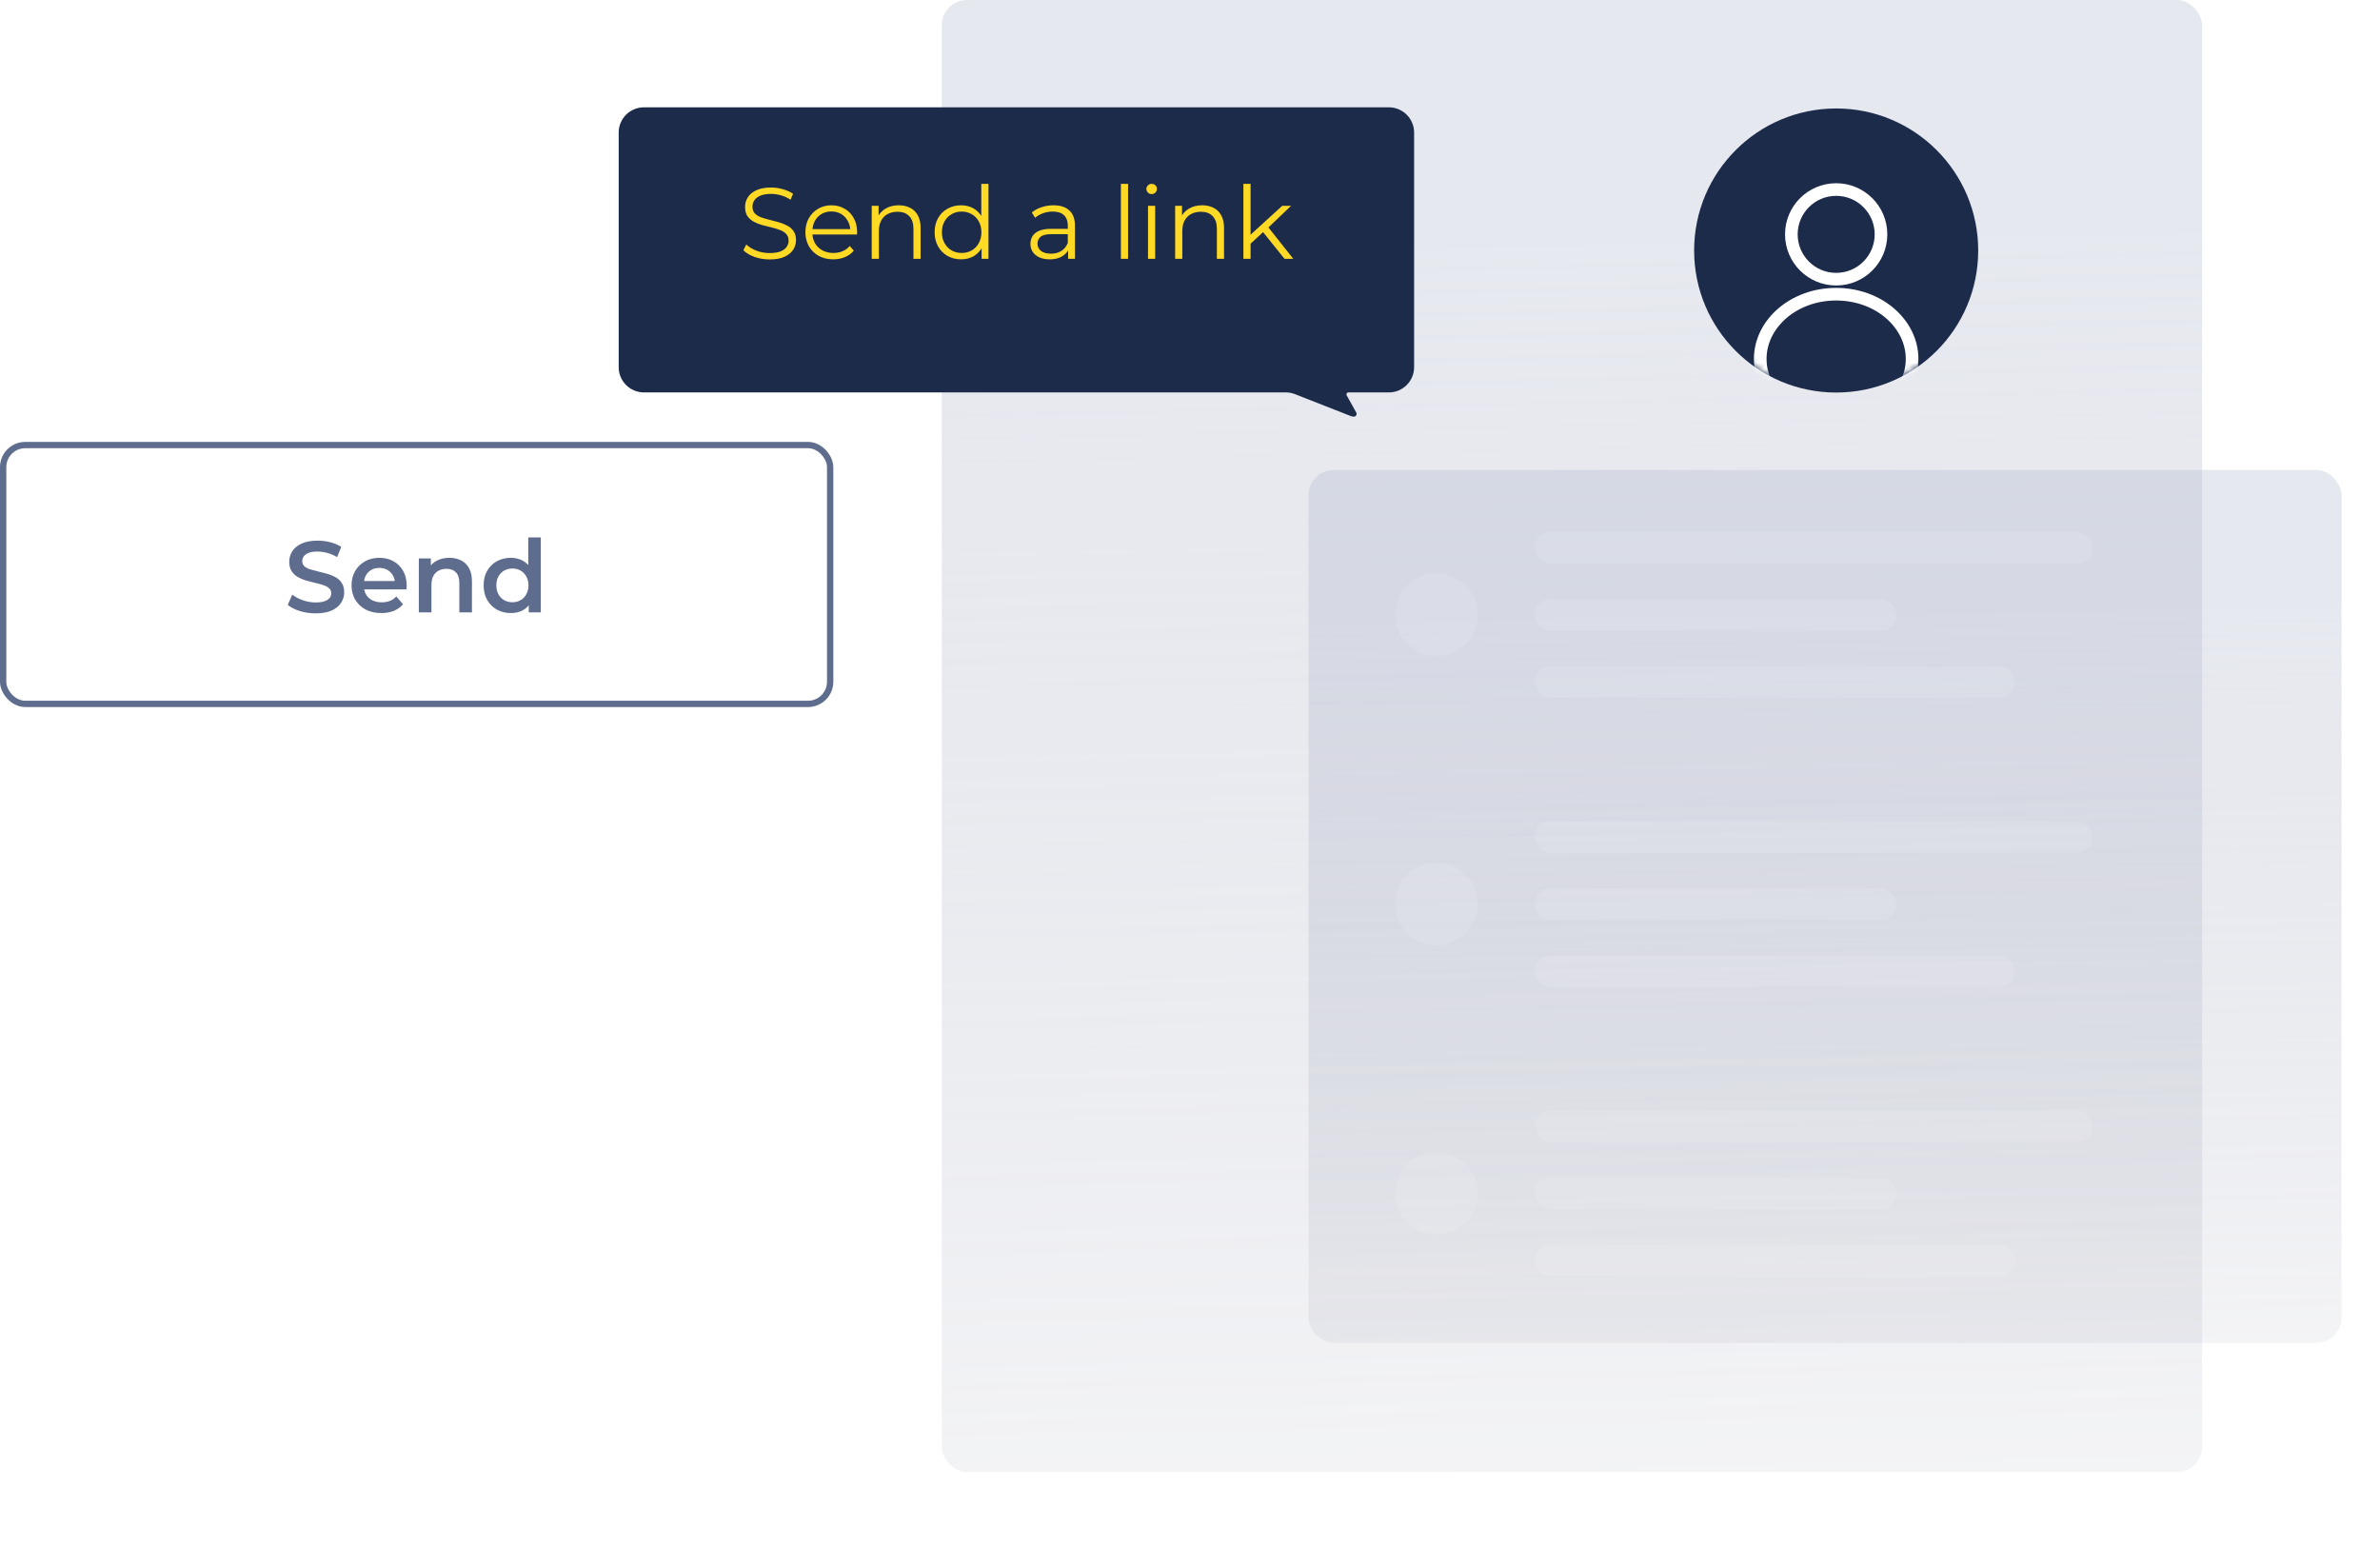
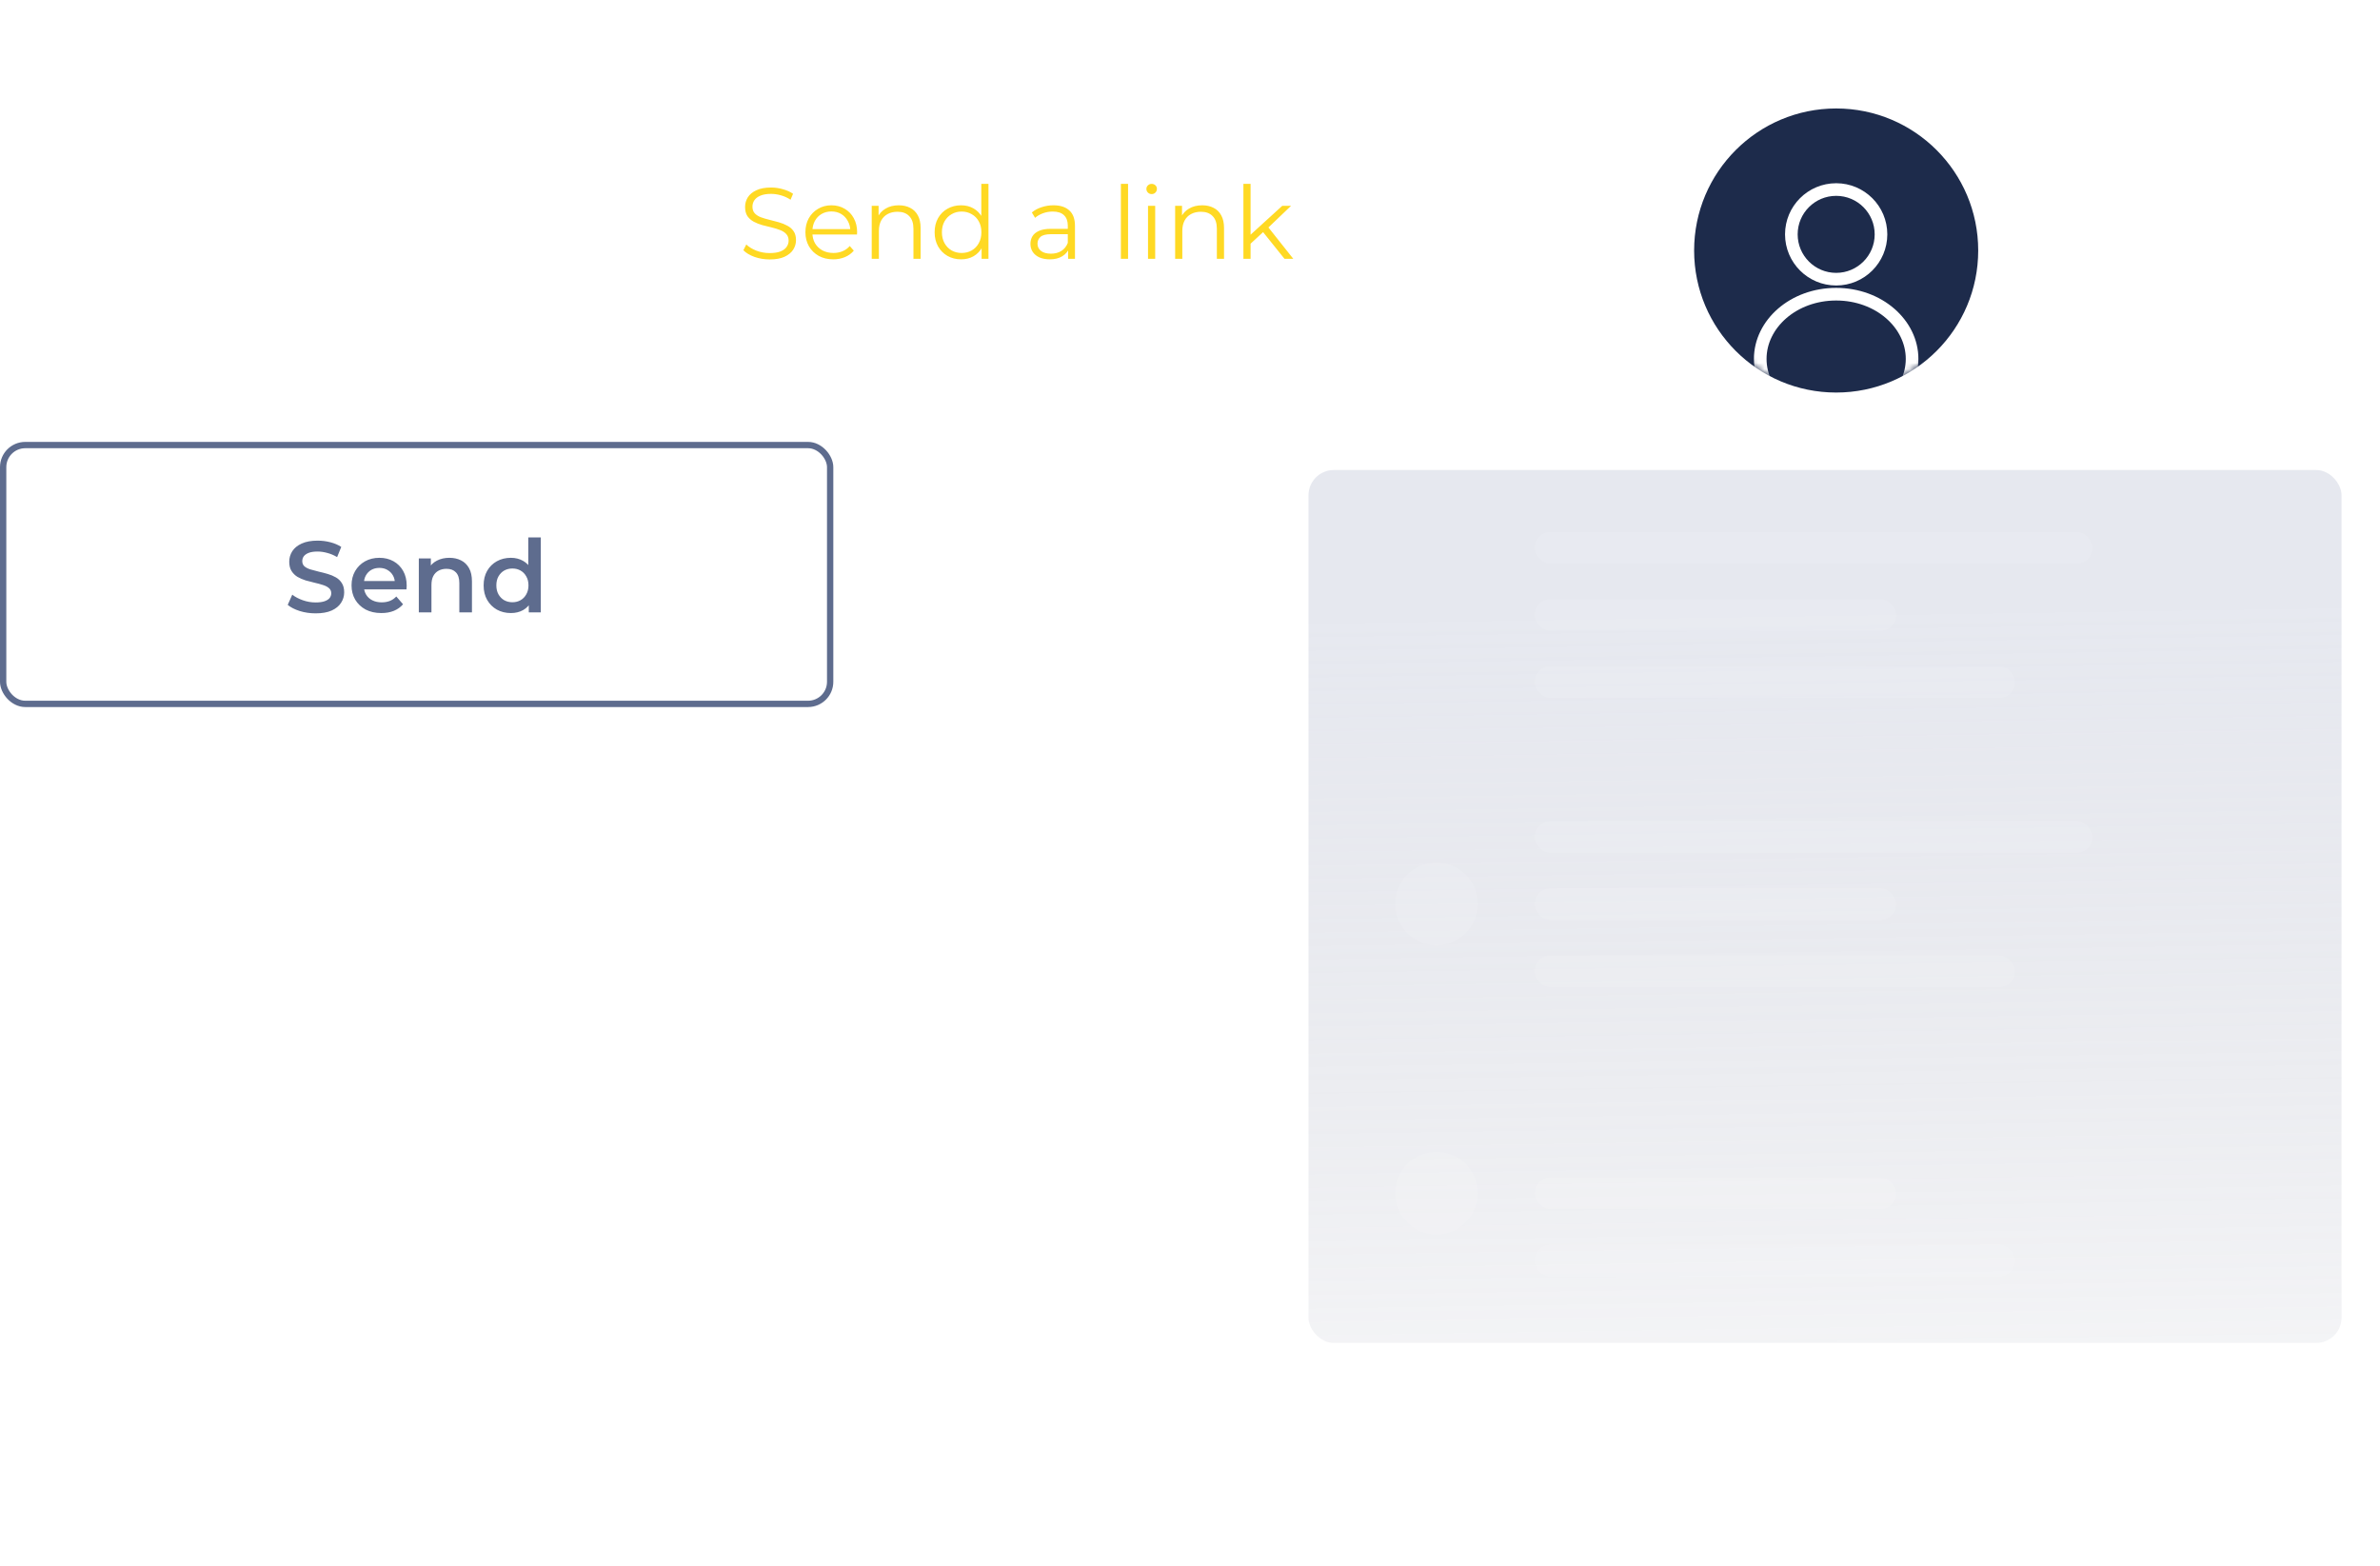
<svg xmlns="http://www.w3.org/2000/svg" width="377" height="248" viewBox="0 0 377 248" fill="none">
  <rect x="0.5" y="70.5" width="131" height="41" rx="3.5" stroke="#5E6C8E" />
  <path d="M49.992 97.16C49.117 97.16 48.28 97.037 47.48 96.792C46.68 96.536 46.045 96.211 45.576 95.816L46.296 94.2C46.744 94.552 47.298 94.845 47.96 95.08C48.621 95.315 49.298 95.432 49.992 95.432C50.578 95.432 51.053 95.368 51.416 95.24C51.778 95.112 52.045 94.941 52.216 94.728C52.386 94.504 52.472 94.253 52.472 93.976C52.472 93.635 52.349 93.363 52.104 93.16C51.858 92.947 51.538 92.781 51.144 92.664C50.76 92.536 50.328 92.419 49.848 92.312C49.378 92.205 48.904 92.083 48.424 91.944C47.954 91.795 47.522 91.608 47.128 91.384C46.744 91.149 46.429 90.84 46.184 90.456C45.938 90.072 45.816 89.581 45.816 88.984C45.816 88.376 45.976 87.821 46.296 87.32C46.626 86.808 47.122 86.403 47.784 86.104C48.456 85.795 49.304 85.64 50.328 85.64C51 85.64 51.666 85.725 52.328 85.896C52.989 86.067 53.565 86.312 54.056 86.632L53.4 88.248C52.898 87.949 52.381 87.731 51.848 87.592C51.314 87.443 50.802 87.368 50.312 87.368C49.736 87.368 49.266 87.437 48.904 87.576C48.552 87.715 48.29 87.896 48.12 88.12C47.96 88.344 47.88 88.6 47.88 88.888C47.88 89.229 47.997 89.507 48.232 89.72C48.477 89.923 48.792 90.083 49.176 90.2C49.57 90.317 50.008 90.435 50.488 90.552C50.968 90.659 51.442 90.781 51.912 90.92C52.392 91.059 52.824 91.24 53.208 91.464C53.602 91.688 53.917 91.992 54.152 92.376C54.397 92.76 54.52 93.245 54.52 93.832C54.52 94.429 54.354 94.984 54.024 95.496C53.704 95.997 53.208 96.403 52.536 96.712C51.864 97.011 51.016 97.16 49.992 97.16ZM60.406 97.112C59.457 97.112 58.625 96.925 57.91 96.552C57.206 96.168 56.657 95.645 56.262 94.984C55.878 94.323 55.686 93.571 55.686 92.728C55.686 91.875 55.873 91.123 56.246 90.472C56.63 89.811 57.153 89.293 57.814 88.92C58.486 88.547 59.249 88.36 60.102 88.36C60.934 88.36 61.675 88.541 62.326 88.904C62.977 89.267 63.489 89.779 63.862 90.44C64.236 91.101 64.422 91.88 64.422 92.776C64.422 92.861 64.417 92.957 64.406 93.064C64.406 93.171 64.401 93.272 64.39 93.368H57.27V92.04H63.334L62.55 92.456C62.561 91.965 62.459 91.533 62.246 91.16C62.033 90.787 61.739 90.493 61.366 90.28C61.004 90.067 60.582 89.96 60.102 89.96C59.611 89.96 59.179 90.067 58.806 90.28C58.444 90.493 58.156 90.792 57.942 91.176C57.739 91.549 57.638 91.992 57.638 92.504V92.824C57.638 93.336 57.755 93.789 57.99 94.184C58.225 94.579 58.556 94.883 58.982 95.096C59.409 95.309 59.9 95.416 60.454 95.416C60.934 95.416 61.366 95.341 61.75 95.192C62.134 95.043 62.475 94.808 62.774 94.488L63.846 95.72C63.462 96.168 62.977 96.515 62.39 96.76C61.814 96.995 61.153 97.112 60.406 97.112ZM71.191 88.36C71.874 88.36 72.482 88.493 73.015 88.76C73.559 89.027 73.986 89.437 74.295 89.992C74.605 90.536 74.759 91.24 74.759 92.104V97H72.759V92.36C72.759 91.603 72.578 91.037 72.215 90.664C71.863 90.291 71.367 90.104 70.727 90.104C70.258 90.104 69.842 90.2 69.479 90.392C69.117 90.584 68.834 90.872 68.631 91.256C68.439 91.629 68.343 92.104 68.343 92.68V97H66.343V88.456H68.247V90.76L67.911 90.056C68.21 89.512 68.642 89.096 69.207 88.808C69.783 88.509 70.445 88.36 71.191 88.36ZM80.928 97.112C80.107 97.112 79.365 96.931 78.704 96.568C78.053 96.195 77.541 95.683 77.168 95.032C76.795 94.381 76.608 93.613 76.608 92.728C76.608 91.843 76.795 91.075 77.168 90.424C77.541 89.773 78.053 89.267 78.704 88.904C79.365 88.541 80.107 88.36 80.928 88.36C81.643 88.36 82.283 88.52 82.848 88.84C83.413 89.149 83.861 89.624 84.192 90.264C84.523 90.904 84.688 91.725 84.688 92.728C84.688 93.72 84.528 94.541 84.208 95.192C83.888 95.832 83.445 96.312 82.88 96.632C82.315 96.952 81.664 97.112 80.928 97.112ZM81.168 95.4C81.648 95.4 82.075 95.293 82.448 95.08C82.832 94.867 83.136 94.557 83.36 94.152C83.595 93.747 83.712 93.272 83.712 92.728C83.712 92.173 83.595 91.699 83.36 91.304C83.136 90.899 82.832 90.589 82.448 90.376C82.075 90.163 81.648 90.056 81.168 90.056C80.688 90.056 80.256 90.163 79.872 90.376C79.499 90.589 79.195 90.899 78.96 91.304C78.736 91.699 78.624 92.173 78.624 92.728C78.624 93.272 78.736 93.747 78.96 94.152C79.195 94.557 79.499 94.867 79.872 95.08C80.256 95.293 80.688 95.4 81.168 95.4ZM83.76 97V94.984L83.84 92.712L83.68 90.44V85.128H85.664V97H83.76Z" fill="#5E6C8E" />
-   <rect x="149.182" width="199.636" height="233.182" rx="4" fill="url(#paint0_linear_1_1684)" fill-opacity="0.3" />
  <circle cx="290.855" cy="39.682" r="22.5" fill="#1D2B4B" />
  <mask id="mask0_1_1684" style="mask-type:alpha" maskUnits="userSpaceOnUse" x="268" y="17" width="46" height="46">
    <circle cx="290.854" cy="39.682" r="22.5" fill="white" />
  </mask>
  <g mask="url(#mask0_1_1684)">
    <path d="M302.881 56.853C302.881 62.381 297.639 67.103 290.854 67.103C284.07 67.103 278.828 62.381 278.828 56.853C278.828 51.325 284.07 46.603 290.854 46.603C297.639 46.603 302.881 51.325 302.881 56.853Z" stroke="white" stroke-width="2" stroke-linejoin="bevel" />
    <circle cx="290.856" cy="37.124" r="7.1" stroke="white" stroke-width="2" stroke-linejoin="bevel" />
  </g>
  <g filter="url(#filter0_d_1_1684)">
-     <path d="M98 17C98 14.791 99.791 13 102 13H220C222.209 13 224 14.791 224 17V54.161C224 56.37 222.209 58.161 220 58.161H213.596C213.357 58.161 213.206 58.418 213.322 58.628L214.834 61.347C214.997 61.64 214.785 62 214.45 62C214.292 62 214.136 61.97 213.989 61.913L205.127 58.437C204.661 58.255 204.166 58.161 203.666 58.161H102C99.791 58.161 98 56.37 98 54.161V17Z" fill="#1D2B4B" />
-   </g>
+     </g>
  <rect x="207.273" y="74.455" width="163.636" height="138.273" rx="4" fill="url(#paint1_linear_1_1684)" fill-opacity="0.3" />
  <rect x="243.094" y="84.273" width="88.364" height="5" rx="2.5" fill="white" fill-opacity="0.1" />
  <rect x="243.094" y="130.091" width="88.364" height="5" rx="2.5" fill="white" fill-opacity="0.1" />
-   <rect x="243.094" y="175.909" width="88.364" height="5" rx="2.5" fill="white" fill-opacity="0.1" />
  <rect x="243.094" y="94.909" width="57.273" height="5" rx="2.5" fill="white" fill-opacity="0.1" />
  <rect x="243.094" y="140.727" width="57.273" height="5" rx="2.5" fill="white" fill-opacity="0.1" />
  <rect x="243.094" y="186.545" width="57.273" height="5" rx="2.5" fill="white" fill-opacity="0.1" />
  <rect x="243.094" y="105.545" width="76.091" height="5" rx="2.5" fill="white" fill-opacity="0.1" />
  <rect x="243.094" y="151.364" width="76.091" height="5" rx="2.5" fill="white" fill-opacity="0.1" />
  <rect x="243.094" y="197.182" width="76.091" height="5" rx="2.5" fill="white" fill-opacity="0.1" />
-   <circle cx="227.545" cy="97.364" r="6.545" fill="white" fill-opacity="0.1" />
  <circle cx="227.545" cy="143.182" r="6.545" fill="white" fill-opacity="0.1" />
  <circle cx="227.545" cy="189" r="6.545" fill="white" fill-opacity="0.1" />
  <path d="M121.912 41.096C121.08 41.096 120.28 40.963 119.512 40.696C118.755 40.419 118.168 40.067 117.752 39.64L118.216 38.728C118.611 39.112 119.139 39.437 119.8 39.704C120.472 39.96 121.176 40.088 121.912 40.088C122.616 40.088 123.187 40.003 123.624 39.832C124.072 39.651 124.397 39.411 124.6 39.112C124.813 38.813 124.92 38.483 124.92 38.12C124.92 37.683 124.792 37.331 124.536 37.064C124.291 36.797 123.965 36.589 123.56 36.44C123.155 36.28 122.707 36.141 122.216 36.024C121.725 35.907 121.235 35.784 120.744 35.656C120.253 35.517 119.8 35.336 119.384 35.112C118.979 34.888 118.648 34.595 118.392 34.232C118.147 33.859 118.024 33.373 118.024 32.776C118.024 32.221 118.168 31.715 118.456 31.256C118.755 30.787 119.208 30.413 119.816 30.136C120.424 29.848 121.203 29.704 122.152 29.704C122.781 29.704 123.405 29.795 124.024 29.976C124.643 30.147 125.176 30.387 125.624 30.696L125.224 31.64C124.744 31.32 124.232 31.085 123.688 30.936C123.155 30.787 122.637 30.712 122.136 30.712C121.464 30.712 120.909 30.803 120.472 30.984C120.035 31.165 119.709 31.411 119.496 31.72C119.293 32.019 119.192 32.36 119.192 32.744C119.192 33.181 119.315 33.533 119.56 33.8C119.816 34.067 120.147 34.275 120.552 34.424C120.968 34.573 121.421 34.707 121.912 34.824C122.403 34.941 122.888 35.069 123.368 35.208C123.859 35.347 124.307 35.528 124.712 35.752C125.128 35.965 125.459 36.253 125.704 36.616C125.96 36.979 126.088 37.453 126.088 38.04C126.088 38.584 125.939 39.091 125.64 39.56C125.341 40.019 124.883 40.392 124.264 40.68C123.656 40.957 122.872 41.096 121.912 41.096ZM131.996 41.08C131.121 41.08 130.353 40.899 129.692 40.536C129.03 40.163 128.513 39.656 128.14 39.016C127.766 38.365 127.58 37.624 127.58 36.792C127.58 35.96 127.756 35.224 128.108 34.584C128.47 33.944 128.961 33.443 129.58 33.08C130.209 32.707 130.913 32.52 131.692 32.52C132.481 32.52 133.18 32.701 133.788 33.064C134.406 33.416 134.892 33.917 135.244 34.568C135.596 35.208 135.772 35.949 135.772 36.792C135.772 36.845 135.766 36.904 135.756 36.968C135.756 37.021 135.756 37.08 135.756 37.144H128.444V36.296H135.148L134.7 36.632C134.7 36.024 134.566 35.485 134.3 35.016C134.044 34.536 133.692 34.163 133.244 33.896C132.796 33.629 132.278 33.496 131.692 33.496C131.116 33.496 130.598 33.629 130.14 33.896C129.681 34.163 129.324 34.536 129.068 35.016C128.812 35.496 128.684 36.045 128.684 36.664V36.84C128.684 37.48 128.822 38.045 129.1 38.536C129.388 39.016 129.782 39.395 130.284 39.672C130.796 39.939 131.377 40.072 132.028 40.072C132.54 40.072 133.014 39.981 133.452 39.8C133.9 39.619 134.284 39.341 134.604 38.968L135.244 39.704C134.87 40.152 134.401 40.493 133.836 40.728C133.281 40.963 132.668 41.08 131.996 41.08ZM142.372 32.52C143.055 32.52 143.652 32.653 144.164 32.92C144.687 33.176 145.092 33.571 145.38 34.104C145.679 34.637 145.828 35.309 145.828 36.12V41H144.692V36.232C144.692 35.347 144.468 34.68 144.02 34.232C143.583 33.773 142.964 33.544 142.164 33.544C141.567 33.544 141.044 33.667 140.596 33.912C140.159 34.147 139.817 34.493 139.572 34.952C139.337 35.4 139.22 35.944 139.22 36.584V41H138.084V32.6H139.172V34.904L138.996 34.472C139.263 33.864 139.689 33.389 140.276 33.048C140.863 32.696 141.561 32.52 142.372 32.52ZM152.241 41.08C151.441 41.08 150.721 40.899 150.081 40.536C149.451 40.173 148.955 39.672 148.593 39.032C148.23 38.381 148.049 37.635 148.049 36.792C148.049 35.939 148.23 35.192 148.593 34.552C148.955 33.912 149.451 33.416 150.081 33.064C150.721 32.701 151.441 32.52 152.241 32.52C152.977 32.52 153.633 32.685 154.209 33.016C154.795 33.347 155.259 33.832 155.601 34.472C155.953 35.101 156.128 35.875 156.128 36.792C156.128 37.699 155.958 38.472 155.617 39.112C155.275 39.752 154.811 40.243 154.225 40.584C153.649 40.915 152.987 41.08 152.241 41.08ZM152.321 40.072C152.918 40.072 153.451 39.939 153.921 39.672C154.401 39.395 154.774 39.011 155.041 38.52C155.318 38.019 155.457 37.443 155.457 36.792C155.457 36.131 155.318 35.555 155.041 35.064C154.774 34.573 154.401 34.195 153.921 33.928C153.451 33.651 152.918 33.512 152.321 33.512C151.734 33.512 151.206 33.651 150.737 33.928C150.267 34.195 149.894 34.573 149.617 35.064C149.339 35.555 149.201 36.131 149.201 36.792C149.201 37.443 149.339 38.019 149.617 38.52C149.894 39.011 150.267 39.395 150.737 39.672C151.206 39.939 151.734 40.072 152.321 40.072ZM155.489 41V38.472L155.601 36.776L155.441 35.08V29.128H156.577V41H155.489ZM169.192 41V39.144L169.144 38.84V35.736C169.144 35.021 168.941 34.472 168.536 34.088C168.141 33.704 167.549 33.512 166.76 33.512C166.216 33.512 165.698 33.603 165.208 33.784C164.717 33.965 164.301 34.205 163.96 34.504L163.448 33.656C163.874 33.293 164.386 33.016 164.984 32.824C165.581 32.621 166.21 32.52 166.872 32.52C167.96 32.52 168.797 32.792 169.384 33.336C169.981 33.869 170.28 34.685 170.28 35.784V41H169.192ZM166.296 41.08C165.666 41.08 165.117 40.979 164.648 40.776C164.189 40.563 163.837 40.275 163.592 39.912C163.346 39.539 163.224 39.112 163.224 38.632C163.224 38.195 163.325 37.8 163.528 37.448C163.741 37.085 164.082 36.797 164.552 36.584C165.032 36.36 165.672 36.248 166.472 36.248H169.368V37.096H166.504C165.693 37.096 165.128 37.24 164.808 37.528C164.498 37.816 164.344 38.173 164.344 38.6C164.344 39.08 164.53 39.464 164.904 39.752C165.277 40.04 165.8 40.184 166.472 40.184C167.112 40.184 167.661 40.04 168.12 39.752C168.589 39.453 168.93 39.027 169.144 38.472L169.4 39.256C169.186 39.811 168.813 40.253 168.28 40.584C167.757 40.915 167.096 41.08 166.296 41.08ZM177.553 41V29.128H178.689V41H177.553ZM181.85 41V32.6H182.986V41H181.85ZM182.426 30.744C182.191 30.744 181.994 30.664 181.834 30.504C181.674 30.344 181.594 30.152 181.594 29.928C181.594 29.704 181.674 29.517 181.834 29.368C181.994 29.208 182.191 29.128 182.426 29.128C182.66 29.128 182.858 29.203 183.018 29.352C183.178 29.501 183.258 29.688 183.258 29.912C183.258 30.147 183.178 30.344 183.018 30.504C182.868 30.664 182.671 30.744 182.426 30.744ZM190.435 32.52C191.117 32.52 191.715 32.653 192.227 32.92C192.749 33.176 193.155 33.571 193.443 34.104C193.741 34.637 193.891 35.309 193.891 36.12V41H192.755V36.232C192.755 35.347 192.531 34.68 192.083 34.232C191.645 33.773 191.027 33.544 190.227 33.544C189.629 33.544 189.107 33.667 188.659 33.912C188.221 34.147 187.88 34.493 187.635 34.952C187.4 35.4 187.283 35.944 187.283 36.584V41H186.147V32.6H187.235V34.904L187.059 34.472C187.325 33.864 187.752 33.389 188.339 33.048C188.925 32.696 189.624 32.52 190.435 32.52ZM197.855 38.824L197.887 37.368L203.119 32.6H204.511L200.815 36.136L200.175 36.68L197.855 38.824ZM196.959 41V29.128H198.095V41H196.959ZM203.471 41L199.967 36.632L200.703 35.752L204.863 41H203.471Z" fill="#FFD923" />
  <defs>
    <filter id="filter0_d_1_1684" x="88" y="7" width="146" height="69" filterUnits="userSpaceOnUse" color-interpolation-filters="sRGB">
      <feFlood flood-opacity="0" result="BackgroundImageFix" />
      <feColorMatrix in="SourceAlpha" type="matrix" values="0 0 0 0 0 0 0 0 0 0 0 0 0 0 0 0 0 0 127 0" result="hardAlpha" />
      <feOffset dy="4" />
      <feGaussianBlur stdDeviation="5" />
      <feComposite in2="hardAlpha" operator="out" />
      <feColorMatrix type="matrix" values="0 0 0 0 0.097 0 0 0 0 0.133 0 0 0 0 0.225 0 0 0 0.14 0" />
      <feBlend mode="normal" in2="BackgroundImageFix" result="effect1_dropShadow_1_1684" />
      <feBlend mode="normal" in="SourceGraphic" in2="effect1_dropShadow_1_1684" result="shape" />
    </filter>
    <linearGradient id="paint0_linear_1_1684" x1="249" y1="39.015" x2="254.747" y2="313.25" gradientUnits="userSpaceOnUse">
      <stop stop-color="#AEB5CC" />
      <stop offset="1" stop-color="#5F647E" stop-opacity="0" />
    </linearGradient>
    <linearGradient id="paint1_linear_1_1684" x1="289.091" y1="97.59" x2="291.557" y2="260.24" gradientUnits="userSpaceOnUse">
      <stop stop-color="#AEB5CC" />
      <stop offset="1" stop-color="#5F647E" stop-opacity="0" />
    </linearGradient>
  </defs>
</svg>